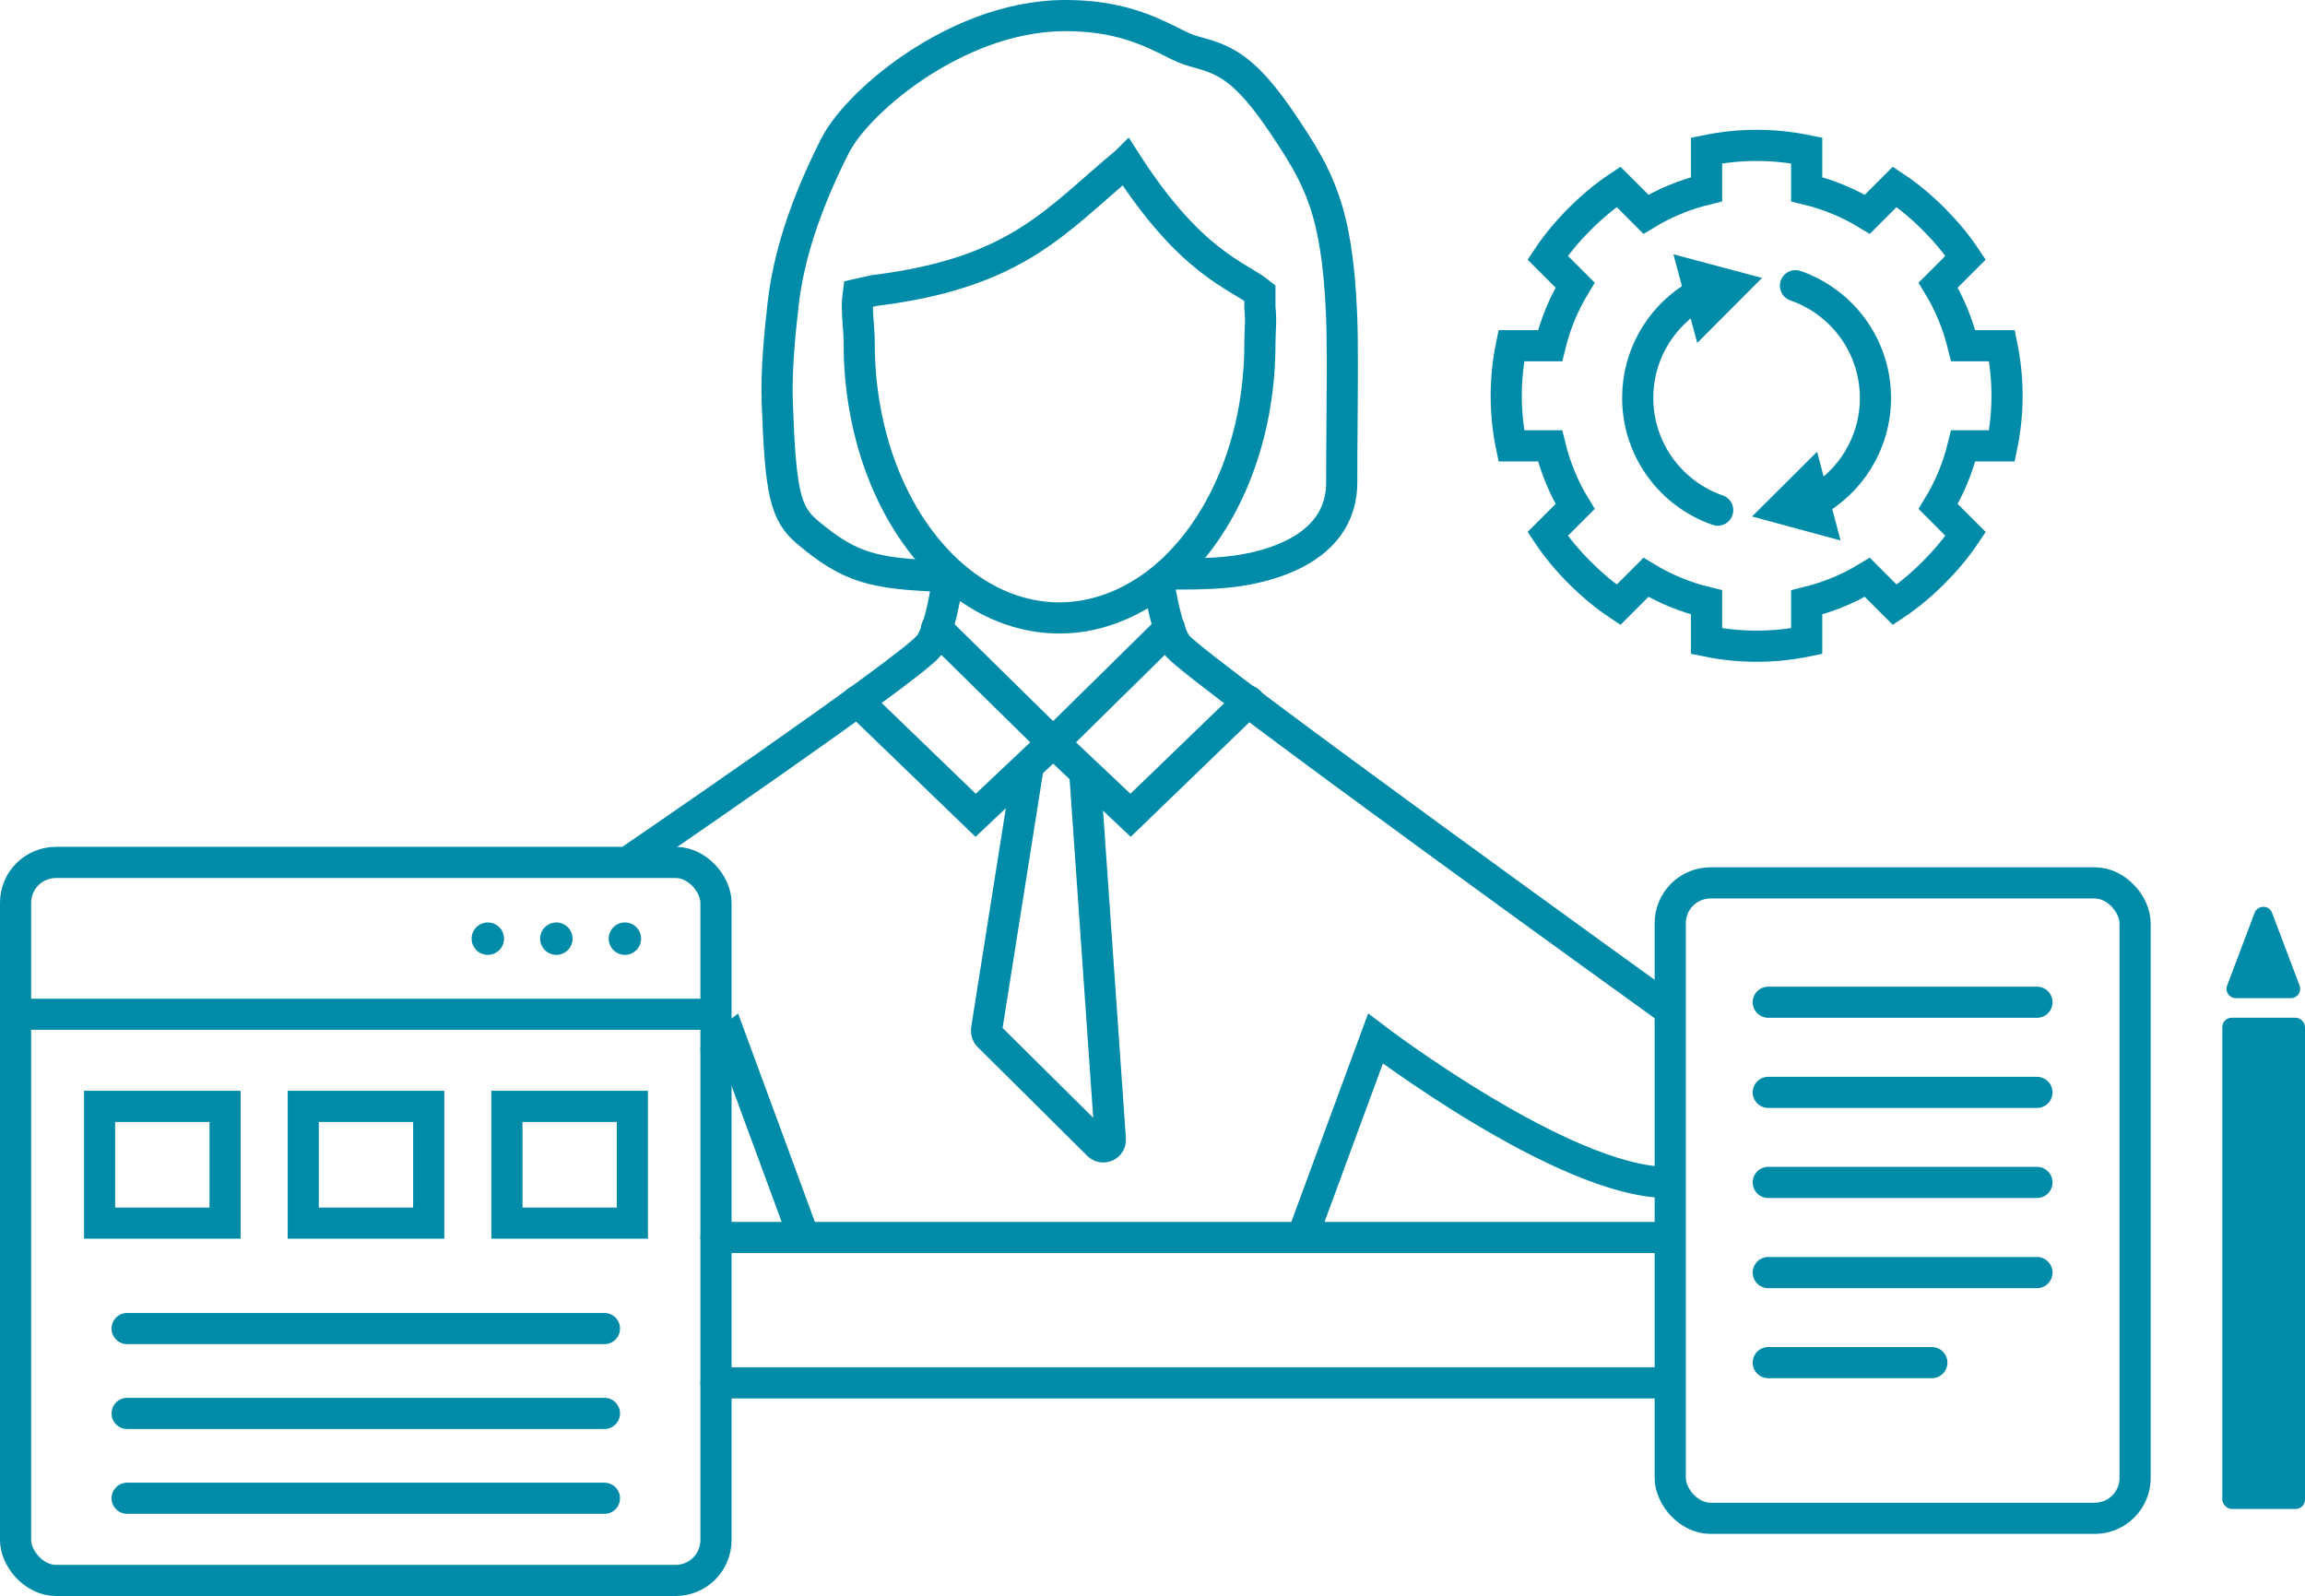
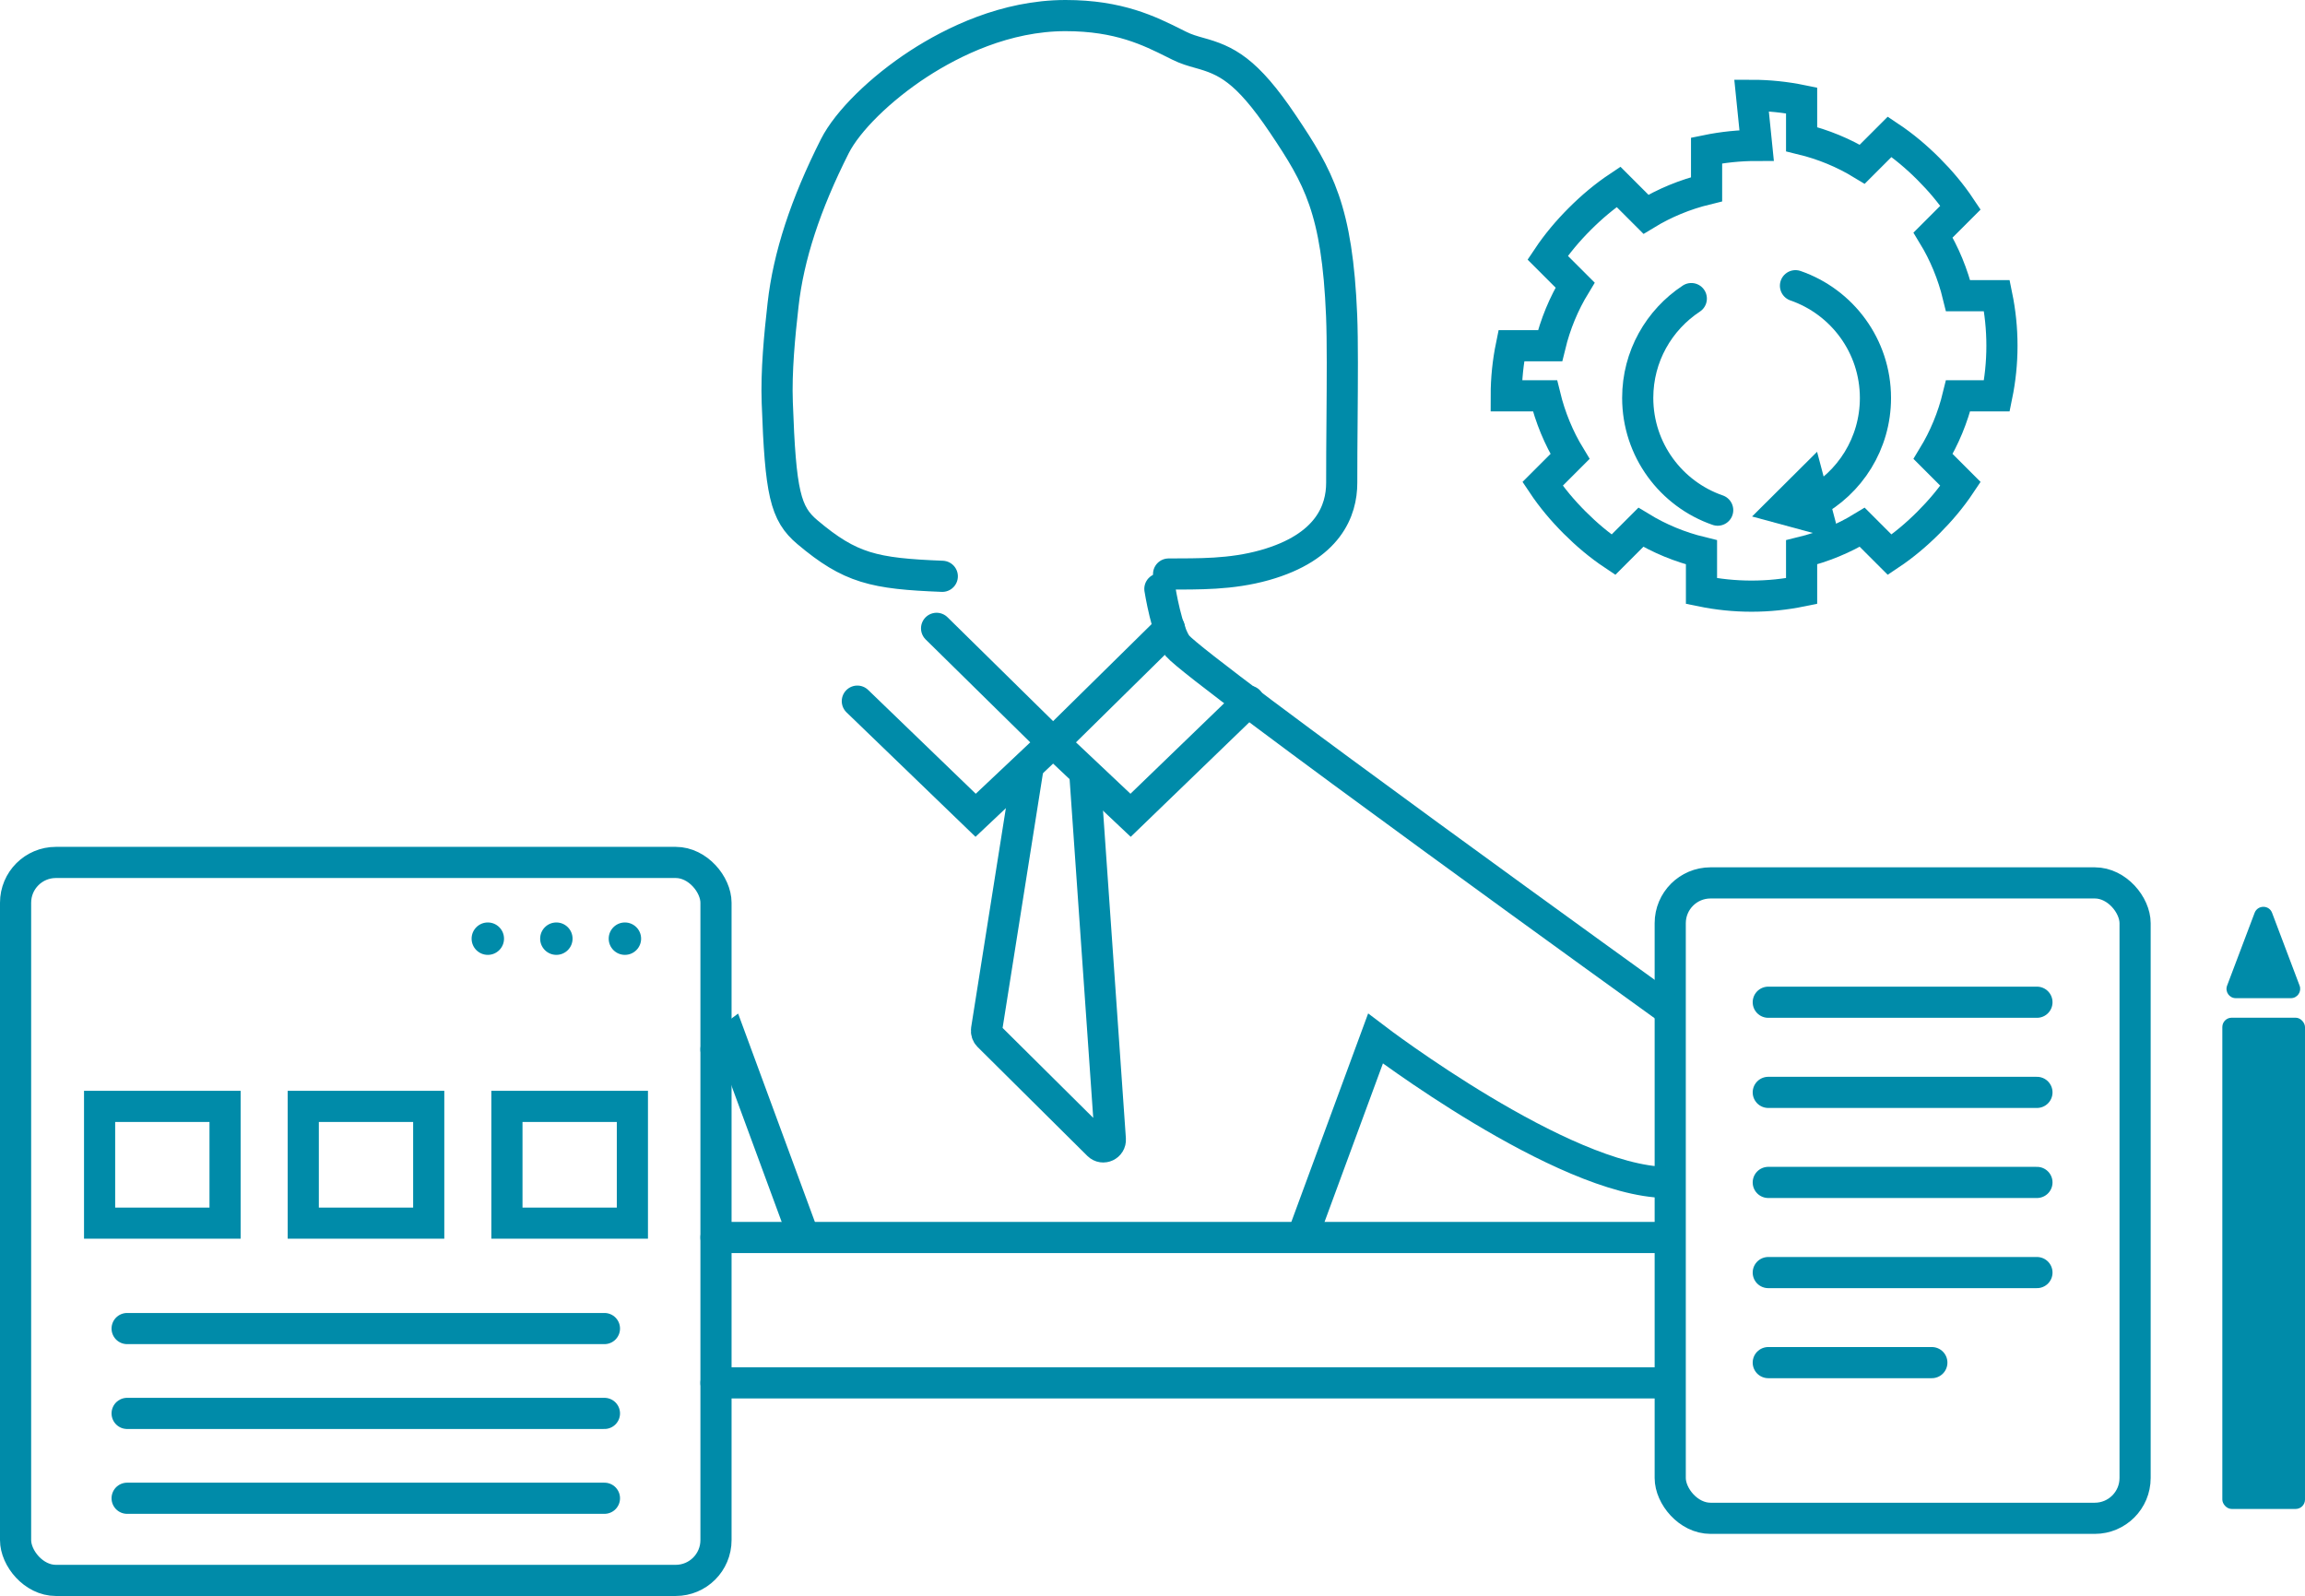
<svg xmlns="http://www.w3.org/2000/svg" id="Ebene_2" data-name="Ebene 2" viewBox="0 0 221.94 153.67">
  <defs>
    <style>
      .cls-1 {
        fill: none;
        stroke: #008ba9;
        stroke-linecap: round;
        stroke-miterlimit: 10;
        stroke-width: 3px;
      }

      .cls-2 {
        fill: #008ba9;
      }
    </style>
  </defs>
  <g id="Layer_2" data-name="Layer 2">
    <g>
      <g>
        <rect class="cls-1" x="160.82" y="85.01" width="44.76" height="61.18" rx="3.88" ry="3.88" />
        <line class="cls-1" x1="170.26" y1="96.5" x2="196.13" y2="96.5" />
        <line class="cls-1" x1="170.26" y1="105.18" x2="196.13" y2="105.18" />
        <line class="cls-1" x1="170.26" y1="113.85" x2="196.13" y2="113.85" />
        <line class="cls-1" x1="170.26" y1="122.53" x2="196.13" y2="122.53" />
        <line class="cls-1" x1="170.26" y1="131.2" x2="186.01" y2="131.2" />
      </g>
      <g>
        <path class="cls-2" d="m217.09,87.89l-2.65,7.01c-.22.59.21,1.21.84,1.21h5.3c.63,0,1.06-.63.84-1.21l-2.65-7.01c-.29-.77-1.38-.77-1.68,0Z" />
        <rect class="cls-2" x="213.98" y="97.99" width="7.96" height="47.3" rx=".9" ry=".9" />
      </g>
    </g>
    <g>
-       <path class="cls-1" d="m169.14,14c-1.65,0-3.26.17-4.82.49v3.73c-2.09.51-4.05,1.32-5.84,2.41l-2.64-2.64c-1.35.9-2.59,1.95-3.73,3.09s-2.19,2.38-3.09,3.73l2.64,2.64c-1.09,1.79-1.9,3.74-2.41,5.84h-3.73c-.32,1.56-.49,3.17-.49,4.82s.17,3.26.49,4.82h3.73c.51,2.09,1.32,4.05,2.41,5.84l-2.64,2.64c.9,1.35,1.95,2.59,3.09,3.73,1.14,1.14,2.38,2.19,3.73,3.09l2.64-2.64c1.79,1.09,3.74,1.9,5.84,2.41v3.73c1.56.32,3.17.49,4.82.49s3.26-.17,4.82-.49v-3.73c2.09-.51,4.05-1.32,5.84-2.41l2.64,2.64c1.35-.9,2.59-1.95,3.73-3.09s2.19-2.38,3.09-3.73l-2.64-2.64c1.09-1.79,1.9-3.74,2.41-5.84h3.73c.32-1.56.49-3.17.49-4.82s-.17-3.26-.49-4.82h-3.73c-.51-2.09-1.32-4.05-2.41-5.84l2.64-2.64c-.9-1.35-1.95-2.59-3.09-3.73s-2.38-2.19-3.73-3.09l-2.64,2.64c-1.79-1.09-3.74-1.9-5.84-2.41v-3.73c-1.56-.32-3.17-.49-4.82-.49Z" />
+       <path class="cls-1" d="m169.14,14c-1.65,0-3.26.17-4.82.49v3.73c-2.09.51-4.05,1.32-5.84,2.41l-2.64-2.64c-1.35.9-2.59,1.95-3.73,3.09s-2.19,2.38-3.09,3.73l2.64,2.64c-1.09,1.79-1.9,3.74-2.41,5.84h-3.73c-.32,1.56-.49,3.17-.49,4.82h3.73c.51,2.09,1.32,4.05,2.41,5.84l-2.64,2.64c.9,1.35,1.95,2.59,3.09,3.73,1.14,1.14,2.38,2.19,3.73,3.09l2.64-2.64c1.79,1.09,3.74,1.9,5.84,2.41v3.73c1.56.32,3.17.49,4.82.49s3.26-.17,4.82-.49v-3.73c2.09-.51,4.05-1.32,5.84-2.41l2.64,2.64c1.35-.9,2.59-1.95,3.73-3.09s2.19-2.38,3.09-3.73l-2.64-2.64c1.09-1.79,1.9-3.74,2.41-5.84h3.73c.32-1.56.49-3.17.49-4.82s-.17-3.26-.49-4.82h-3.73c-.51-2.09-1.32-4.05-2.41-5.84l2.64-2.64c-.9-1.35-1.95-2.59-3.09-3.73s-2.38-2.19-3.73-3.09l-2.64,2.64c-1.79-1.09-3.74-1.9-5.84-2.41v-3.73c-1.56-.32-3.17-.49-4.82-.49Z" />
      <g>
        <g>
          <path class="cls-1" d="m162.85,28.75c-3.11,2.05-5.16,5.56-5.16,9.56,0,5.01,3.22,9.26,7.7,10.81" />
          <path class="cls-1" d="m174.5,48.43c3.62-1.92,6.08-5.73,6.08-10.11,0-5.01-3.22-9.26-7.7-10.81" />
        </g>
-         <polygon class="cls-2" points="169.66 26.76 161.13 24.49 163.42 33.02 169.66 26.76" />
        <polygon class="cls-2" points="168.7 49.73 177.22 52.04 174.96 43.5 168.7 49.73" />
      </g>
    </g>
    <rect class="cls-1" x="1.5" y="83.04" width="67.44" height="69.13" rx="3.88" ry="3.88" />
    <g>
      <rect class="cls-1" x="9.59" y="106.53" width="12.08" height="11.24" />
      <rect class="cls-1" x="29.2" y="106.53" width="12.08" height="11.24" />
      <rect class="cls-1" x="48.81" y="106.53" width="12.08" height="11.24" />
    </g>
    <g>
      <line class="cls-1" x1="12.24" y1="127.92" x2="58.2" y2="127.92" />
      <line class="cls-1" x1="12.24" y1="136.09" x2="58.2" y2="136.09" />
      <line class="cls-1" x1="12.24" y1="144.26" x2="58.2" y2="144.26" />
    </g>
-     <line class="cls-1" x1="1.86" y1="97.66" x2="68.53" y2="97.66" />
    <circle class="cls-2" cx="46.97" cy="90.38" r="1.56" />
    <circle class="cls-2" cx="53.57" cy="90.38" r="1.56" />
    <circle class="cls-2" cx="60.17" cy="90.38" r="1.56" />
    <g>
      <path class="cls-1" d="m90.73,55.49c-6.58-.26-8.85-.76-12.99-4.25-2.13-1.79-2.59-3.78-2.9-12.48-.11-2.99.22-6.44.56-9.43.52-4.65,2.15-9.64,4.98-15.25,1.23-2.43,4.4-5.55,8.09-7.95,3.26-2.11,8.35-4.63,14.13-4.63,5.15,0,8.09,1.48,10.46,2.66l.46.23c.7.35,1.31.52,1.95.7,2.57.71,4.52,1.58,8.07,6.87,3.42,5.09,5.22,8.22,5.64,18.42.1,2.45.07,6.21.04,10.18-.02,1.98-.03,4.03-.03,5.93,0,2.66-1.28,6.19-7.4,7.92-3.3.93-6.42.84-9.27.86" />
-       <path class="cls-1" d="m108.42,15.62c-6.71,5.54-10.39,10.65-24.22,12.35l-1.57.35c-.22,1.6.1,3.06.1,4.76,0,2.16.19,4.25.55,6.26.16.91.36,1.81.59,2.69,1.16,4.41,3.15,8.27,5.72,11.24.7.81,1.44,1.56,2.22,2.22,2.96,2.54,6.46,4.01,10.21,4.01s7.46-1.56,10.48-4.24c.74-.65,1.43-1.38,2.1-2.16,4.11-4.84,6.71-12,6.71-20.01,0-1.38.15-2.11,0-3.44v-1.44c-2.1-1.7-6.6-2.79-12.89-12.59h0Z" />
    </g>
-     <path class="cls-1" d="m60.44,83s26.87-18.35,28.98-20.81c1.02-1.19,1.64-5.2,1.64-5.2" />
    <polyline class="cls-1" points="90.18 60.5 101.36 71.5 93.94 78.5 82.55 67.51" />
    <path class="cls-1" d="m160.44,97s-44.95-32.35-47.06-34.81c-1.02-1.19-1.7-5.49-1.7-5.49" />
    <polyline class="cls-1" points="112.61 60.5 101.44 71.5 108.86 78.5 120.24 67.51" />
    <path class="cls-1" d="m99,73.83l-4.01,25.32c-.03.22.04.44.19.59l10.57,10.49c.45.45,1.21.09,1.16-.54l-2.45-35.13" />
    <line class="cls-1" x1="68.94" y1="119.15" x2="159.87" y2="119.15" />
    <line class="cls-1" x1="68.94" y1="133.15" x2="159.87" y2="133.15" />
    <path class="cls-1" d="m125.44,119l7-19s18,13.71,28,13.85" />
    <path class="cls-1" d="m77.36,119l-7-19s-.52.39-1.42,1.04" />
  </g>
</svg>